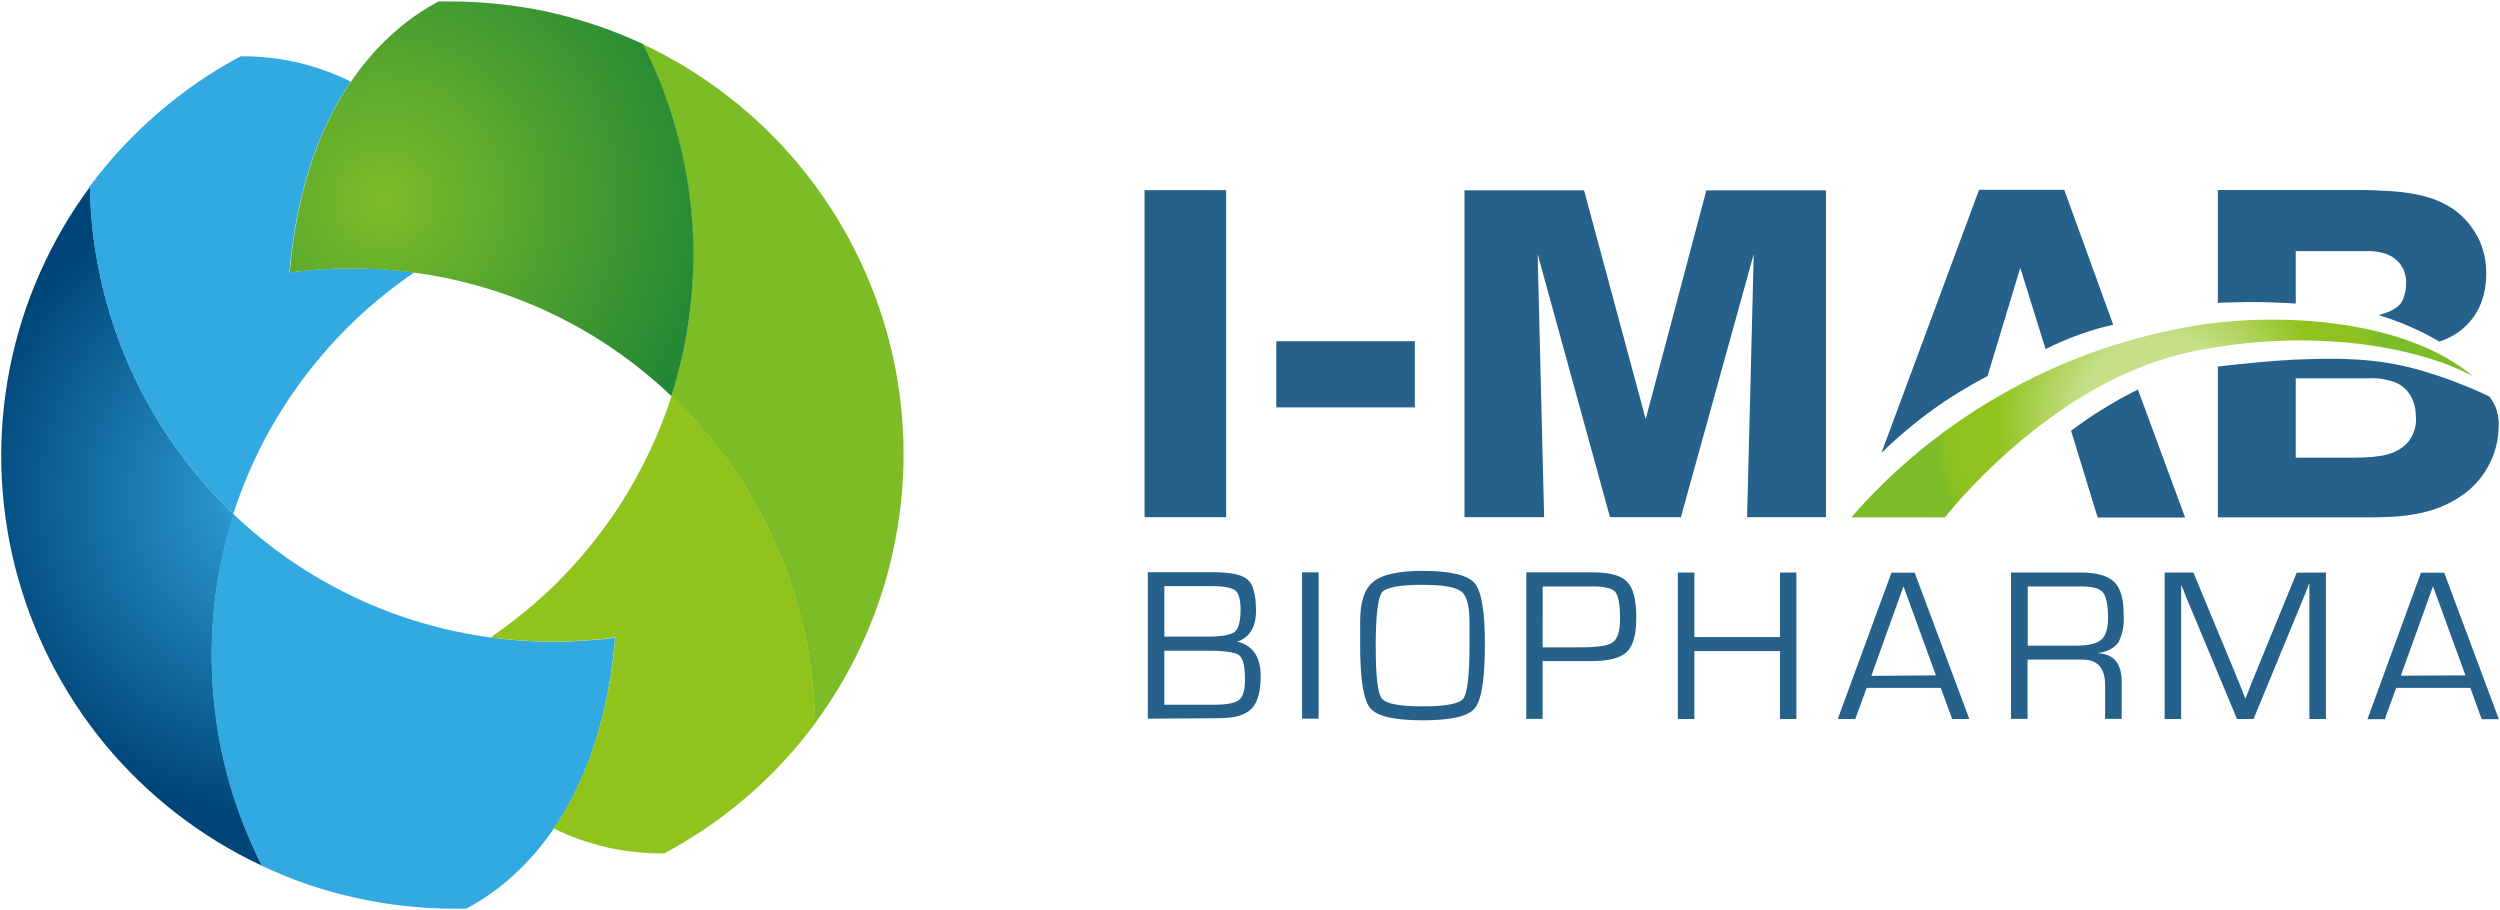
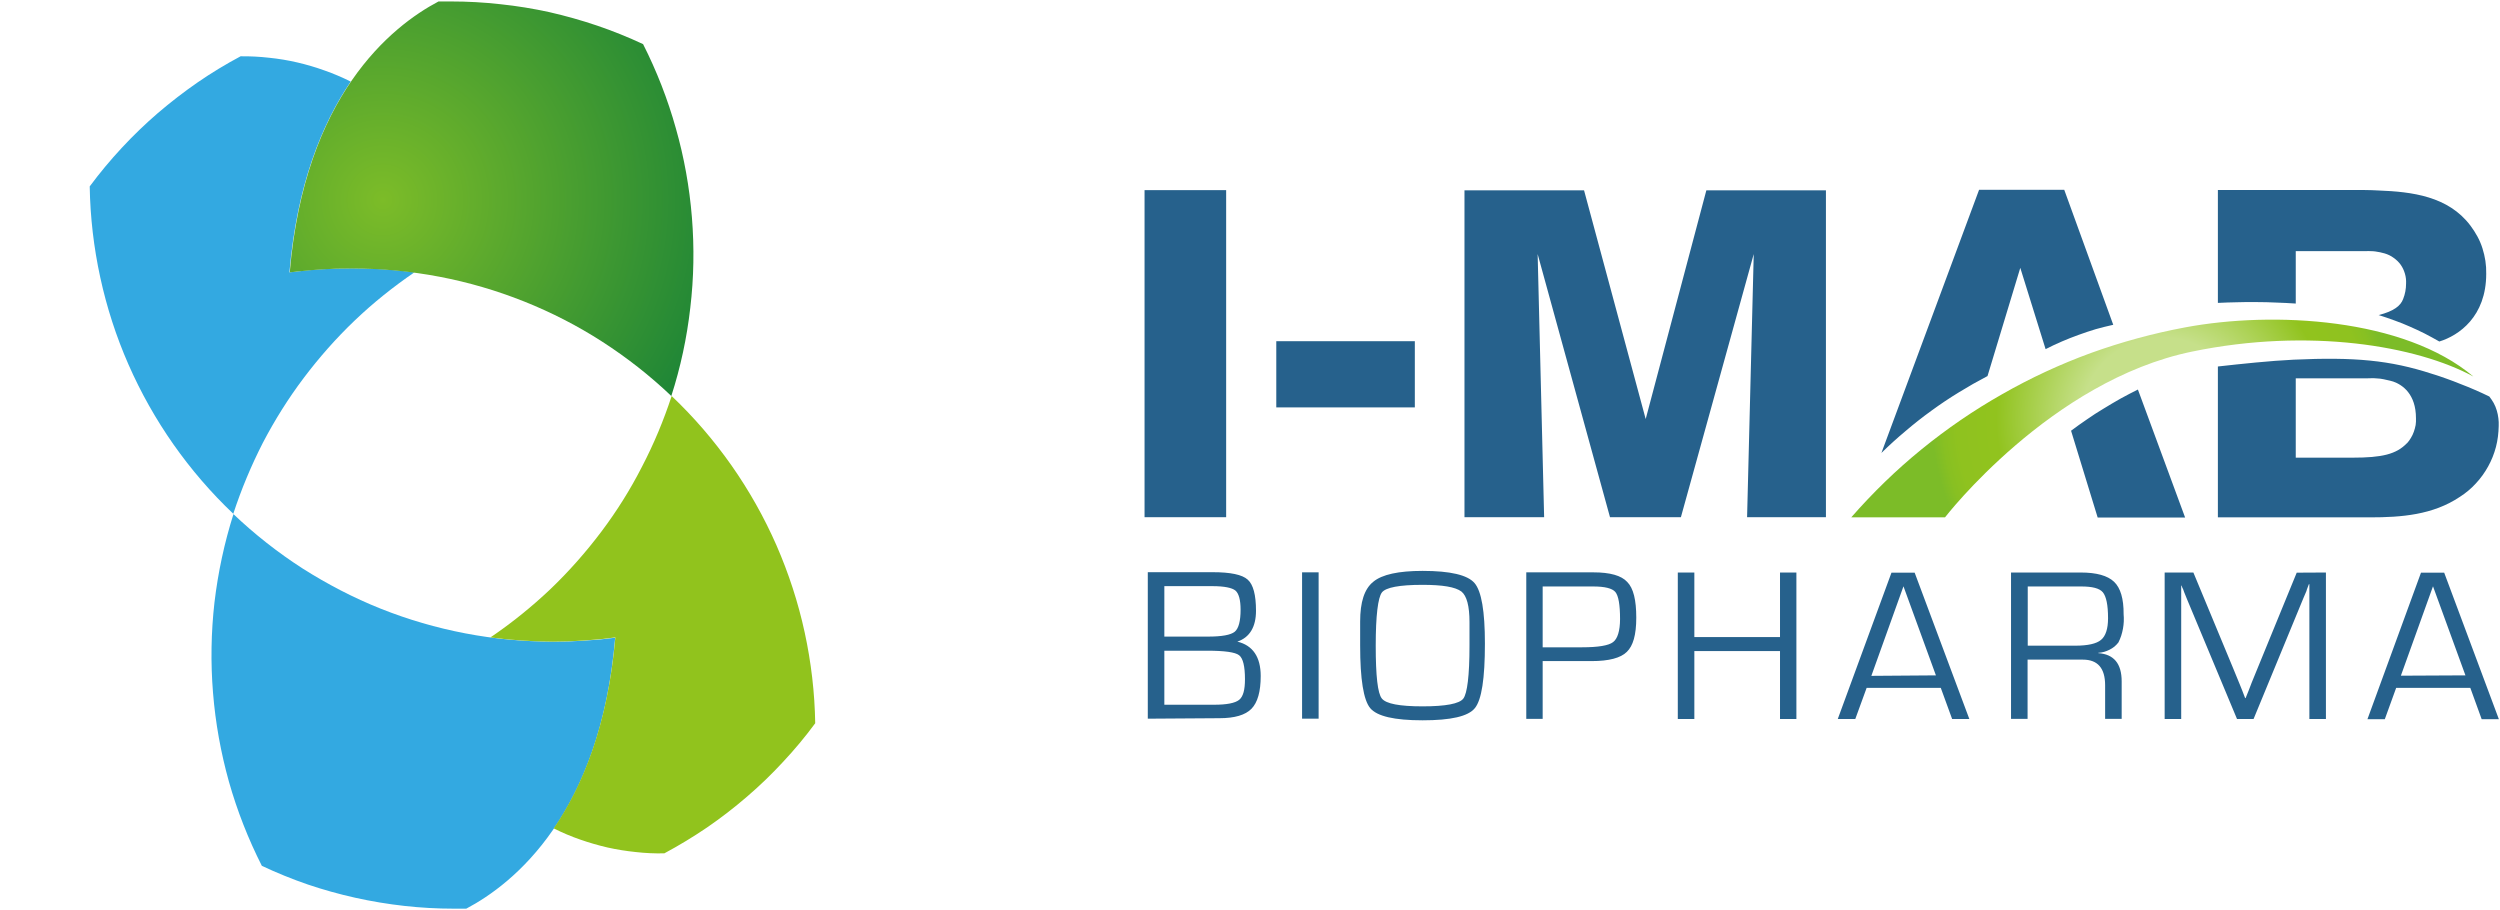
<svg xmlns="http://www.w3.org/2000/svg" version="1.2" viewBox="0 0 1541 561" width="1541" height="561">
  <title>imab-logo (1)-svg</title>
  <defs>
    <radialGradient id="g1" cx="1332.8" cy="257.9" r="142.2" gradientUnits="userSpaceOnUse">
      <stop offset=".35" stop-color="#c6e08a" />
      <stop offset=".72" stop-color="#91c31e" />
      <stop offset=".89" stop-color="#8fc21f" />
      <stop offset=".95" stop-color="#88c022" />
      <stop offset="1" stop-color="#7cbc28" />
    </radialGradient>
    <radialGradient id="g2" cx="177.2" cy="306.3" r="199" gradientUnits="userSpaceOnUse">
      <stop offset="0" stop-color="#33a9e1" />
      <stop offset="1" stop-color="#004578" />
    </radialGradient>
    <radialGradient id="g3" cx="236" cy="123.2" r="284.9" gradientUnits="userSpaceOnUse">
      <stop offset="0" stop-color="#7cbc28" />
      <stop offset="1" stop-color="#00743b" />
    </radialGradient>
  </defs>
  <style>
		.s0 { fill: #26618c } 
		.s1 { fill: url(#g1) } 
		.s2 { fill: url(#g2) } 
		.s3 { fill: #33a9e1 } 
		.s4 { fill: #7cbc27 } 
		.s5 { fill: #91c31d } 
		.s6 { fill: url(#g3) } 
	</style>
  <path id="Layer" fill-rule="evenodd" class="s0" d="m705.5 117.2h50.3v201.6h-50.3zm81.2 93.1h85.4v40.8h-85.4zm265.1-93h73.7v201.5h-48.6l4.1-162.2-44.9 162.2h-43.7l-44.6-162.2 4 162.2h-49.1v-201.5h73.7l38 141zm224.8 148.2q4.8-3.6 9.8-7 5-3.5 10.2-6.6 5.2-3.2 10.5-6.2 5.3-2.9 10.7-5.6l29.1 78.9h-53.9zm-69.1-23.7q-8.7 5.3-16.9 11.3-8.2 5.9-15.9 12.5-7.8 6.5-15 13.6l60.2-162.2h52.5l30.2 83.2q-5.4 1.2-10.8 2.7-5.3 1.6-10.5 3.5-5.3 1.9-10.4 4.1-5.1 2.2-10 4.7l-15.6-50.1-20.2 66.7q-9 4.7-17.6 10zm300.5-8.4q4.5 1.6 8.9 3.4 4.5 1.7 8.8 3.6 4.4 1.9 8.7 4 1.5 1.9 2.7 4 1.2 2.2 1.9 4.6 0.7 2.3 1 4.8 0.3 2.4 0.2 4.8c-0.1 4.4-0.6 8.7-1.7 12.9-1.1 4.2-2.7 8.2-4.8 12-2.1 3.8-4.6 7.3-7.6 10.5-2.9 3.2-6.3 6-9.9 8.3-16.6 11.1-36 12.6-55.4 12.6h-93.7v-93c14.3-1.6 32.2-3.5 46.7-4.2 37.5-1.7 59.4 0.3 85.2 8.7q4.6 1.4 9 3zm-24.4 39.9q1.4-1.5 2.5-3.4 1.1-1.8 1.8-3.8 0.7-2 1.1-4.1 0.3-2.1 0.2-4.2c0-14.9-8.3-20.6-14-22.6q-2-0.6-4-1-2-0.5-4.1-0.8-2-0.2-4.1-0.3-2.1 0-4.1 0.1h-43.8v48.9h35.1c18 0 26.9-2.1 33.4-8.9zm-116.5-86.6v-69.6h82.8c5.4 0 10.9 0 16 0.3 20.9 0.8 43.2 3.5 56.9 21.7q2.4 3.2 4.3 6.7 1.9 3.5 3.1 7.3 1.2 3.8 1.8 7.7 0.6 4 0.5 8c0 26.3-16.8 38-28.9 41.7q-4.4-2.5-9-4.9-4.6-2.3-9.2-4.3-4.7-2.1-9.5-3.8-4.9-1.8-9.7-3.3c9.5-2.4 13.6-5.8 15.1-9.9 1.2-3 1.8-6.2 1.8-9.5 0.1-2-0.1-4.1-0.7-6.1-0.6-2-1.4-3.8-2.6-5.5-1.2-1.7-2.7-3.1-4.4-4.3-1.6-1.2-3.5-2.1-5.5-2.7q-1.4-0.4-2.8-0.7-1.4-0.3-2.9-0.5-1.4-0.2-2.9-0.2-1.5-0.1-2.9 0h-43.3v32.3q-6-0.4-12-0.6-6-0.3-12-0.3-6-0.1-12 0.1-6 0.1-12 0.4z" />
  <path id="Layer" class="s1" d="m1141.1 318.9h57.8c0 0 65-84.3 152.4-102.2 72.2-14.9 138.6-3.5 173.3 15.4-42.8-36.1-123.2-40.5-177.7-30.3-19.8 3.7-39.2 9-58.1 15.8-18.9 6.9-37.2 15.4-54.7 25.4-17.5 9.9-34.1 21.3-49.7 34-15.6 12.7-30 26.7-43.3 41.9z" />
  <path id="Layer" fill-rule="evenodd" class="s0" d="m707.5 443v-90.3h39.9c11.1 0 18.3 1.5 21.7 4.6 3.4 3 5.1 9.4 5.1 19.2 0 9.8-3.8 16.4-11.5 19 9.5 2.3 14.4 9.4 14.4 21.2 0 9.6-1.9 16.3-5.7 20.2q-5.7 5.8-19.7 5.8zm10.2-50.6h26.9q12.8 0 16.5-3c2.4-2 3.6-6.6 3.6-13.6 0-6-1.1-10-3.2-11.8-2.1-1.7-6.9-2.7-14.2-2.7h-29.6zm0 42h30.7c7.7 0 12.9-1 15.4-3 2.5-2 3.6-6.2 3.6-12.7q0-12-3.6-14.8c-2.4-1.9-9-2.8-19.7-2.8h-26.4zm84.9-81.6h10.2v90.2h-10.2zm74.3-0.9c17 0 27.7 2.5 32 7.5 4.3 5 6.4 17.4 6.4 37.3 0 21.5-2 34.7-6.2 39.8-4.1 5.1-14.8 7.5-32.2 7.5-17.5 0-28.1-2.5-32.3-7.5q-6.2-7.5-6.2-38.5v-14.9c0-12 2.6-20.1 8.1-24.5 5.4-4.5 15.6-6.7 30.4-6.7zm-0.1 8.6q0 0 0 0 0.1 0 0.1 0zm-25 4.7c-2.4 3.2-3.8 14.1-3.8 32.8 0 18.6 1.2 29.5 3.8 32.6 2.6 3.2 10.8 4.8 25.1 4.8 14.2 0 22.7-1.6 25.1-4.8 2.4-3.2 3.8-14 3.8-32.6v-14.5q0-14.9-5-18.9c-3.8-2.8-11.5-4.1-24-4.1-14.2 0-22.6 1.6-25 4.7zm89 77.9v-90.3h41.4q15.4 0 20.8 5.9c3.9 3.9 5.6 11.3 5.6 22 0 10.8-2 17.4-5.8 21.1-3.8 3.8-11.1 5.7-21.7 5.7h-30.2v35.6zm10.1-44.1h24.2c10.1 0 16.5-1.1 19.2-3.2 2.7-2 4.3-6.8 4.3-14.3q0-13.1-2.9-16.6-2.9-3.4-13.7-3.4h-31.1zm156.4-46.1v90.3h-10.1v-41.9h-52.8v41.9h-10.2v-90.3h10.2v39.8h52.8v-39.8zm89 71.1h-45.7l-7 19.2h-10.8l33.1-90.2h14.3l33.7 90.2h-10.6zm-3-7.7l-20-54.9-19.8 55.2zm46.3 26.8v-90.2h43q14.5 0 20.5 5.7 6 5.7 5.9 20 0.2 2.2 0.1 4.5-0.1 2.2-0.5 4.4-0.4 2.2-1.1 4.4-0.7 2.1-1.7 4.1-1.1 1.4-2.5 2.6-1.4 1.1-3 1.9-1.6 0.8-3.3 1.3-1.8 0.5-3.6 0.6v0.2q14.4 1 14.4 17.4v23.1h-10.2v-20.7q0-15.8-13.7-15.8h-34.1v36.5zm10.3-45.1h29.3c7.7 0 13.1-1.2 15.9-3.6 2.8-2.3 4.3-6.8 4.3-13.3 0-8.2-1.1-13.4-3.2-16-2.1-2.5-6.5-3.6-13.4-3.6h-32.9zm183.8-45.1v90.3h-10.2v-83.1h-0.3l-0.8 2.1c-0.4 1.1-0.7 1.8-0.7 2.1l-1.8 4.2-30.8 74.7h-10.2l-30.8-73.8-1.7-4.2-0.8-2.2q-0.2-0.2-0.3-0.5-0.1-0.2-0.2-0.5-0.1-0.2-0.2-0.5-0.1-0.2-0.1-0.5h-0.3v82.2h-10.2v-90.3h17.7l24.3 58.5 3.9 9.5 1.9 4.7 1.8 4.7h0.3l1.9-4.7c0.9-2.3 1.5-3.9 1.8-4.7l3.8-9.3 24-58.6zm89 71.1h-45.7l-7 19.3h-10.7l33-90.3h14.3l33.7 90.3h-10.6zm-3-7.7l-20-54.9-19.8 55.1z" />
-   <path id="Layer" fill-rule="evenodd" class="s2" d="m144 316.9c-13.7-13-26-27.4-36.9-42.8-10.8-15.5-20.1-31.9-27.7-49.2-7.6-17.3-13.4-35.3-17.4-53.7-4.1-18.5-6.2-37.3-6.5-56.1-24.6 33.2-41.5 71.5-49.5 112-8 40.6-6.8 82.4 3.3 122.4 10.2 40.1 29.1 77.4 55.4 109.3 26.4 31.8 59.4 57.4 96.9 74.9-8.4-16.6-15.2-33.9-20.3-51.9-5-17.9-8.3-36.2-9.8-54.8-1.5-18.5-1.2-37.2 0.9-55.7 2.2-18.5 6.1-36.7 11.8-54.4z" />
  <path id="Layer" fill-rule="evenodd" class="s3" d="m216.3 50.2q0 0.1 0 0.1 0.1 0.1 0.2 0.1zm-16.1-6.7q-8.3-3-16.9-5-8.6-2-17.4-2.9-8.8-1-17.6-0.9-13.7 7.3-26.5 16.1-12.7 8.8-24.5 18.9-11.7 10.1-22.2 21.4-10.6 11.4-19.8 23.8c0.3 18.9 2.5 37.7 6.5 56.1 4 18.4 9.8 36.4 17.4 53.7 7.6 17.3 16.9 33.8 27.7 49.2 10.9 15.5 23.2 29.8 36.9 42.8 4.9-15 11-29.6 18.2-43.7 7.3-14 15.7-27.4 25.2-40 9.5-12.6 20-24.5 31.4-35.4 11.4-10.9 23.8-20.8 36.8-29.7q-9.6-1.3-19.2-1.9-9.6-0.6-19.3-0.6-9.6 0-19.3 0.6-9.6 0.6-19.2 1.9c4.6-53.8 20-91.4 37.8-117.6q-7.8-3.9-16-6.8zm140.5 352c-18.1 0-36.2-1.7-53.9-5.1-17.8-3.4-35.3-8.5-52.1-15.2-16.8-6.7-32.9-15.1-48.2-24.8-15.2-9.8-29.5-21-42.6-33.5-5.6 17.7-9.5 35.9-11.7 54.4-2.1 18.5-2.4 37.2-0.9 55.7 1.5 18.6 4.8 36.9 9.8 54.8 5.1 18 11.9 35.3 20.3 51.9q13.8 6.5 28.3 11.5 14.5 4.9 29.4 8.2 14.9 3.3 30.1 5 15.2 1.7 30.5 1.7h7.7c29.2-15.4 82.6-58.2 91.8-167q-4.8 0.6-9.6 1.1-4.8 0.4-9.6 0.7-4.8 0.3-9.6 0.5-4.9 0.1-9.7 0.1z" />
-   <path id="Layer" fill-rule="evenodd" class="s4" d="m413.8 244.1c13.7 13 26.1 27.4 36.9 42.8 10.8 15.4 20.1 31.9 27.7 49.2 7.6 17.3 13.4 35.3 17.5 53.7 4 18.4 6.1 37.2 6.4 56.1 24.6-33.2 41.5-71.5 49.4-112.1 8-40.5 6.9-82.3-3.3-122.4-10.2-40-29.1-77.3-55.4-109.2-26.3-31.8-59.4-57.4-96.8-75 8.4 16.6 15.2 34 20.3 51.9 5 17.9 8.3 36.3 9.8 54.9 1.5 18.5 1.2 37.2-0.9 55.7-2.2 18.5-6.1 36.7-11.7 54.4z" />
  <path id="Layer" fill-rule="evenodd" class="s5" d="m341.3 510.6q7.9 4 16.3 6.9 8.3 2.9 16.9 4.9 8.6 1.9 17.4 2.8 8.7 1 17.6 0.8 13.6-7.3 26.4-16 12.8-8.8 24.5-18.9 11.8-10.1 22.3-21.5 10.6-11.3 19.8-23.8c-0.3-18.8-2.5-37.6-6.5-56-4-18.5-9.9-36.5-17.4-53.7-7.6-17.3-16.9-33.8-27.7-49.2-10.9-15.5-23.2-29.8-36.9-42.8-4.9 15-11 29.6-18.3 43.6-7.2 14.1-15.6 27.5-25.1 40.1-9.5 12.6-20 24.5-31.4 35.4-11.5 10.9-23.8 20.8-36.9 29.7q9.6 1.3 19.2 1.9 9.7 0.7 19.3 0.7 9.7 0 19.3-0.7 9.7-0.6 19.2-1.9c-4.7 53.9-20.1 91.4-38 117.7z" />
  <path id="Layer" fill-rule="evenodd" class="s6" d="m217 165.5c18.1 0 36.2 1.7 54 5.1 17.8 3.4 35.2 8.5 52 15.2 16.8 6.7 33 15 48.2 24.8 15.2 9.8 29.5 21 42.6 33.5 5.7-17.7 9.6-35.9 11.7-54.4 2.2-18.5 2.5-37.2 1-55.7-1.5-18.6-4.8-37-9.9-54.9-5-17.9-11.8-35.3-20.2-51.9q-13.9-6.5-28.3-11.4-14.5-4.9-29.4-8.3-15-3.3-30.2-4.9-15.2-1.7-30.5-1.7h-7.7c-29.2 15.4-82.5 58.3-91.7 167q4.7-0.6 9.5-1 4.8-0.5 9.6-0.8 4.9-0.3 9.7-0.5 4.8-0.1 9.6-0.1z" />
</svg>